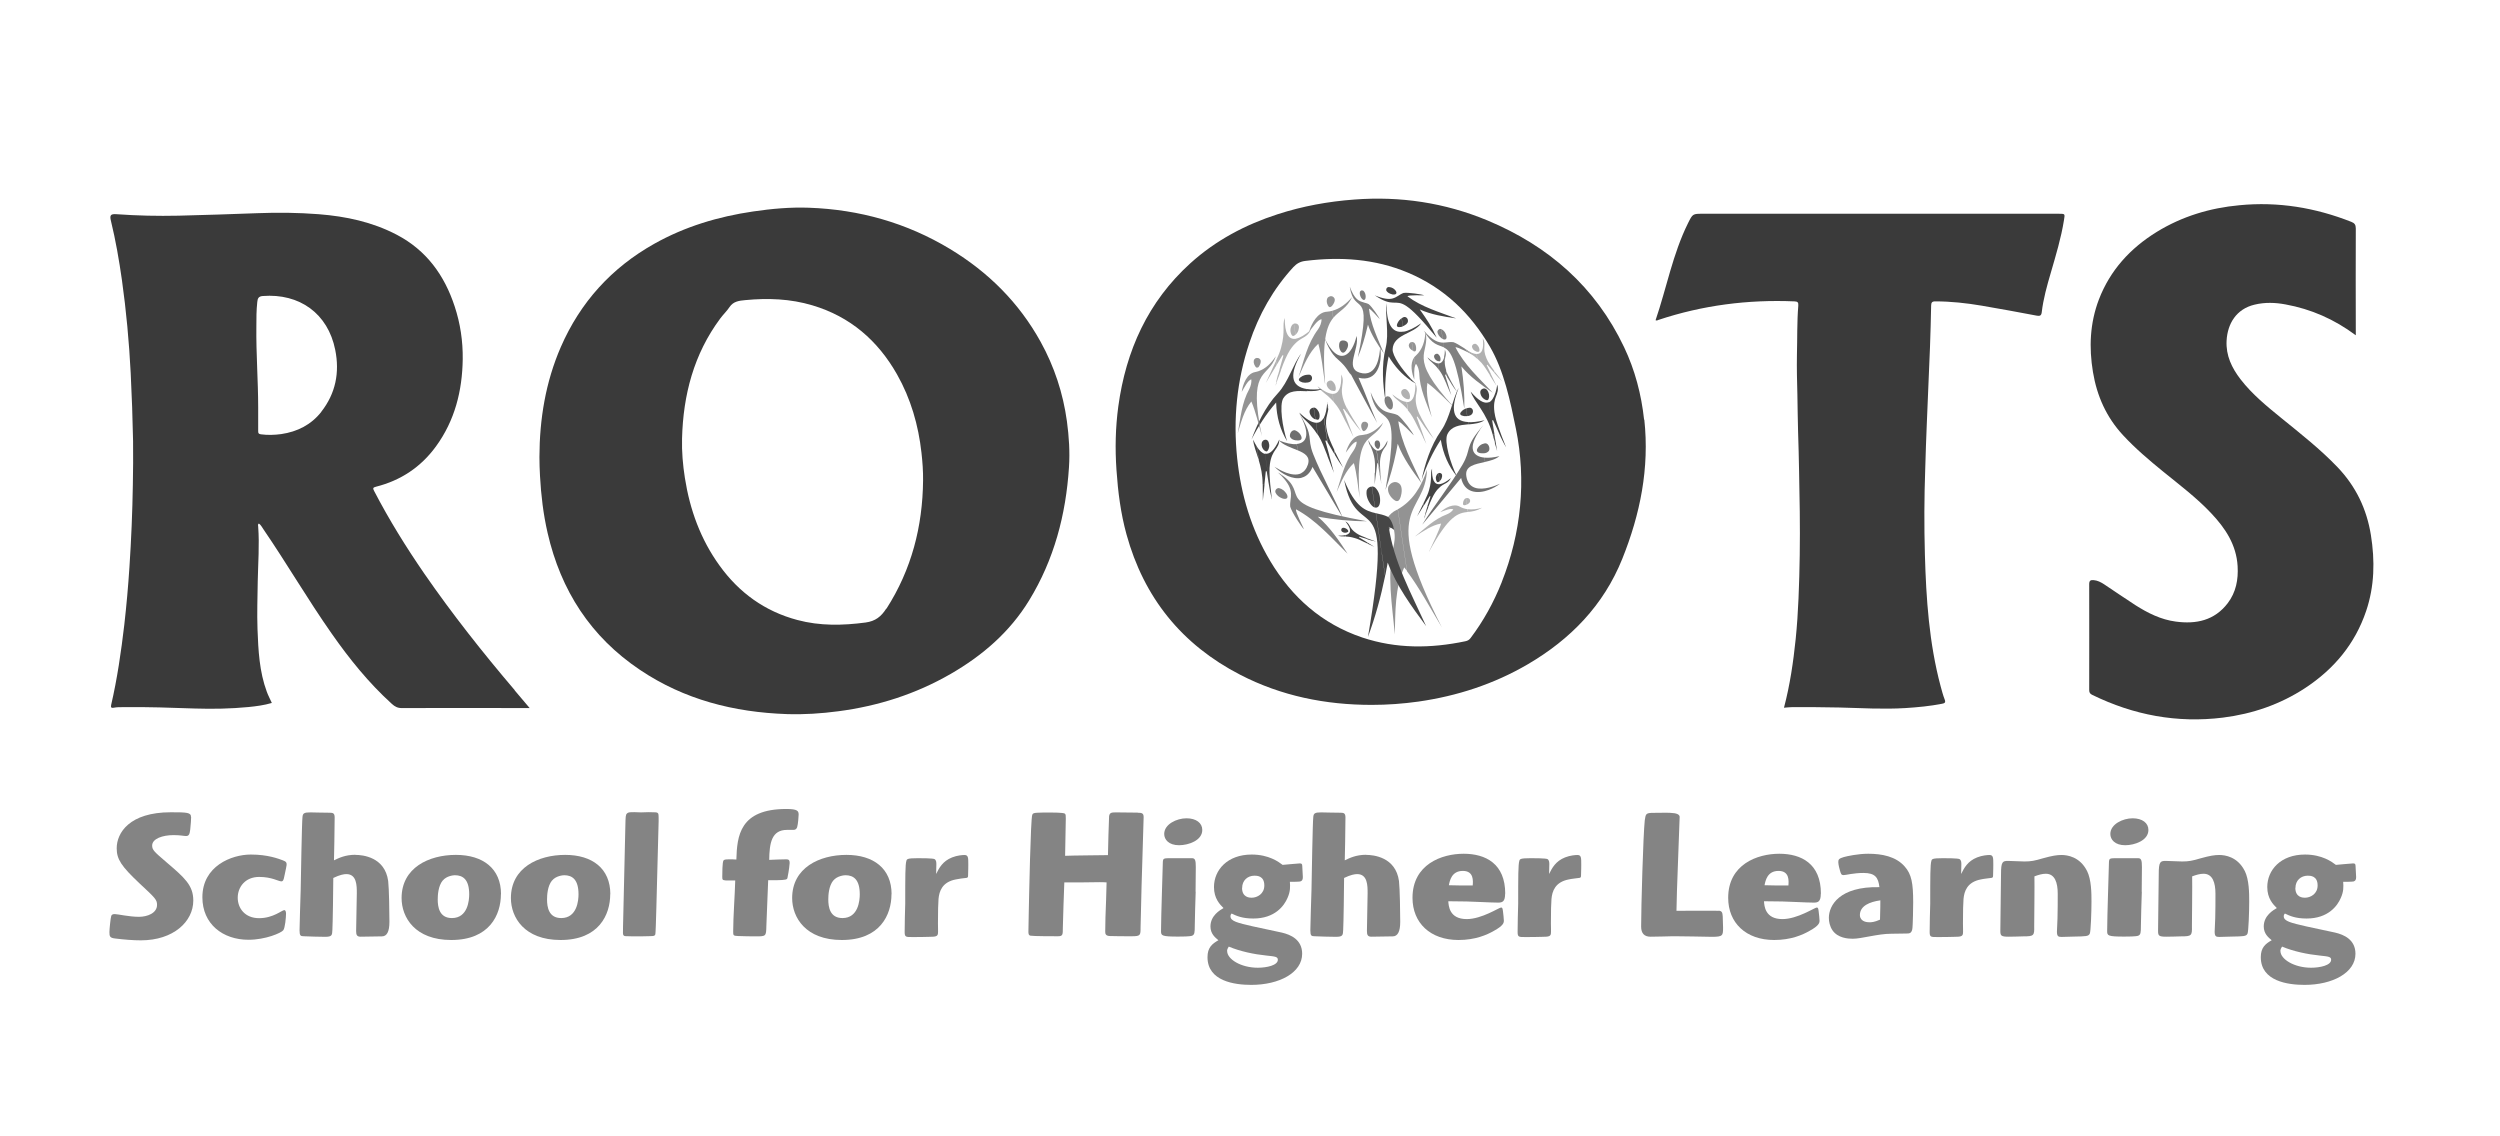
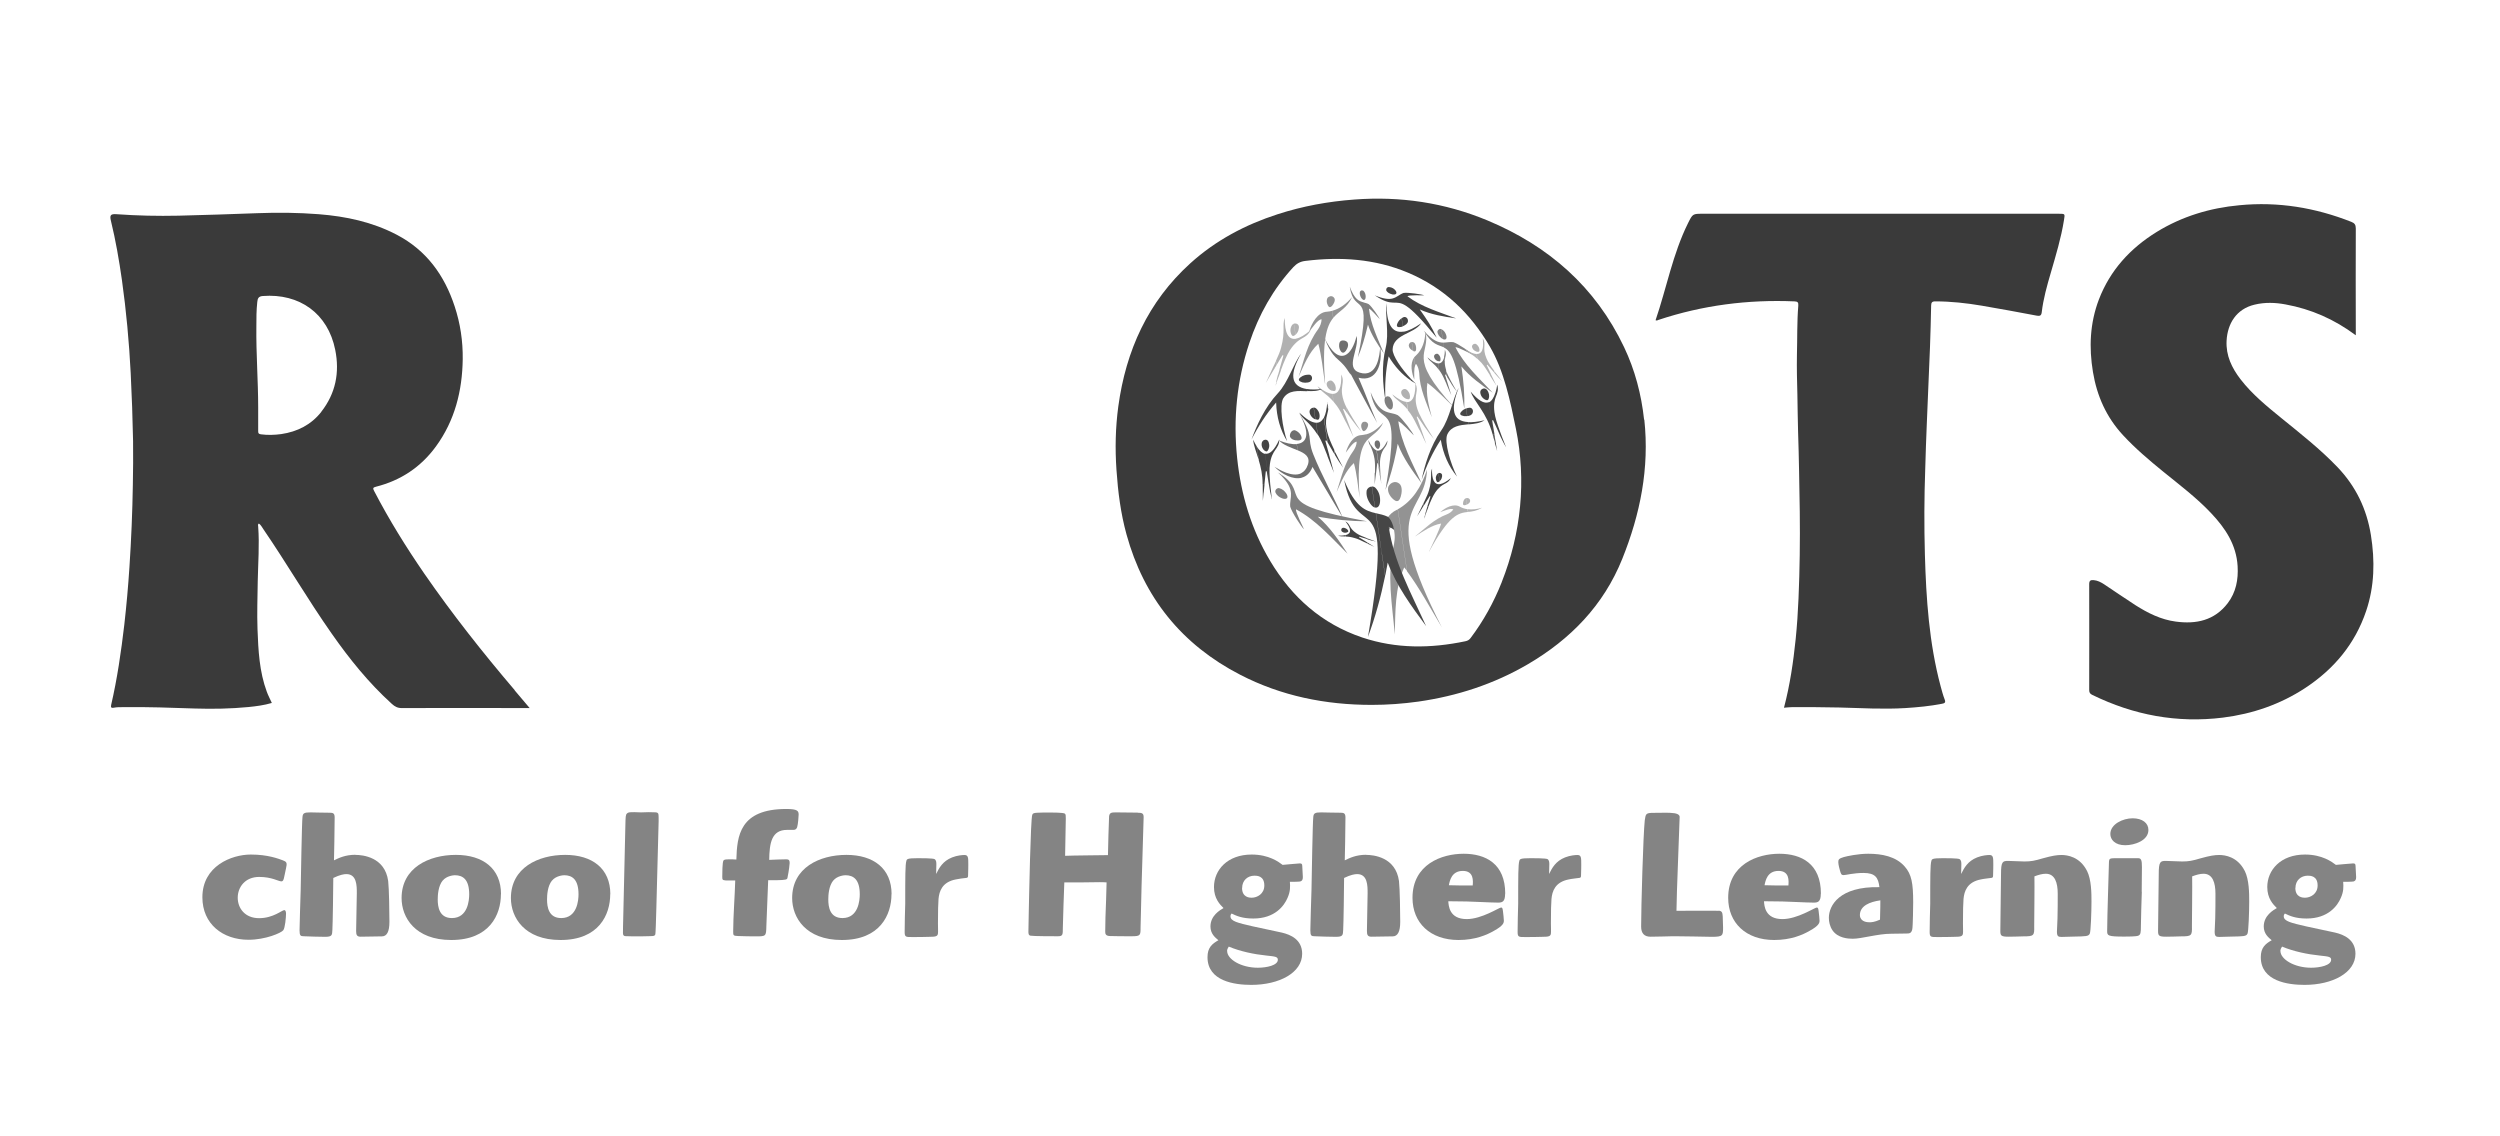
<svg xmlns="http://www.w3.org/2000/svg" id="Layer_1" data-name="Layer 1" viewBox="0 0 220 100">
  <defs>
    <style>
      .cls-1 {
        fill: #464646;
      }

      .cls-1, .cls-2, .cls-3, .cls-4, .cls-5, .cls-6 {
        fill-rule: evenodd;
      }

      .cls-7 {
        fill: #848484;
      }

      .cls-2 {
        fill: #6f6f6f;
      }

      .cls-3 {
        fill: #b1b1b1;
      }

      .cls-8 {
        fill: #3a3a3a;
      }

      .cls-4 {
        fill: gray;
      }

      .cls-5 {
        fill: #434343;
      }

      .cls-6 {
        fill: #939393;
      }
    </style>
  </defs>
  <g>
    <g>
      <path class="cls-6" d="m126.89,55.22c-5.64-11.01-1.48-9.74-1.31-13.9-.5,1.52-1.27,2.77-2.58,3.5l.81,5.44c1.08,1.45,2.06,3.26,3.08,4.96h0Zm-3.99-11.12l-.25-1.67c.16-.03.33,0,.49.13.29.24.23.82.12,1.16-.09.3-.22.4-.36.37Zm.11.72s-.08.04-.12.06c-1.33.63-1.51,2.58-1.35,3.91.22-.75.49-2.28,1.03-2.51.18.5.21,1.05.1,1.63-.66,2.69-.15,5.29.07,7.92.06-2.02,0-4.07.83-5.9.08.1.17.21.25.32l-.81-5.44h0Zm-.36-2.39l.25,1.67c-.09-.01-.19-.08-.3-.17-.35-.31-.53-.72-.43-1.09.11-.22.28-.37.48-.4Z" />
      <path class="cls-1" d="m121.07,45.16c.36.08.71.15,1.07.32.3.24.5.86.55,1.15-.16-.12-.32-.21-.48-.28.44,3.1,1.99,5.89,3.29,8.75-1.29-1.74-2.6-3.53-3.38-5.59-.07.4-.15.79-.22,1.17l-.82-5.53h0Zm-.07-.5l-.27-1.85c.11,0,.22.03.31.12.28.29.41.66.41,1.1,0,.46-.19.7-.45.63Zm-2.72-2.43c.98,2.41,1.89,2.73,2.79,2.93l.82,5.53c-.38,1.86-.86,3.6-1.51,5.36,2.44-14.19-.94-7.88-2.1-13.83h0Zm2.44.59c-.19,0-.38.13-.45.33-.06.36.02.75.31,1.17.14.2.28.31.41.35l-.27-1.85Z" />
    </g>
    <g>
      <path class="cls-6" d="m120.28,38.77c.46-.55,1.04-.72,1.45-1.59-.44.51-.94.9-1.53,1.05l.08.54h0Zm-.13-.89l-.11-.76c.12-.03.25.02.33.15.08.17-.05.42-.17.56-.02.02-.03.04-.05.05Zm-.5,5.94c-.25-3.29.11-4.43.63-5.06l-.08-.54c-.13.03-.26.06-.4.07-.74.03-1.19.9-1.37,1.54.24-.3.66-.96.96-.96-.01.27-.11.52-.27.77-.82,1.11-1.09,2.41-1.5,3.66.42-.92.79-1.87,1.52-2.55.26.92.36,2.02.51,3.07h0Zm.39-6.71l.11.76c-.14.13-.23.06-.29-.08-.1-.21-.11-.43.01-.59.05-.05.11-.08.17-.09Z" />
      <path class="cls-3" d="m119.01,36.88l.06-.03s-.05-.09-.08-.13l.02.16h0Zm.02.14l-.02-.14.06-.03c.2.33.45.71.73,1.14-.27-.3-.52-.63-.77-.97Zm-.46-.64c.13.18.25.36.38.53l.06-.03.02.14s-.05-.07-.08-.11l.06-.03-.02-.16c-.2-.33-.36-.62-.49-.87l.08.53h0Zm-.41-2.76c.02-.18,0-.36-.09-.58l.09.58h0Zm.63,4.21l-.06-.39c.13.34.25.68.38,1.02-.12-.22-.22-.44-.32-.64Zm-.33-.66l.14-.07c-.13-.36-.27-.73-.41-1.09.02-.01.04-.03.07-.04.11.14.21.28.31.42l-.08-.53c-.1-.21-.19-.4-.24-.57-.29-.86-.12-1.26-.09-1.66l-.09-.58s-.03-.06-.04-.1c.04,1.21-.24,1.73-.78,1.71l.1.69c.09.1.18.22.28.35.27.36.51.84.82,1.47h0Zm.27.27l.06.39c-.12-.24-.23-.46-.33-.66l.14-.07.13.34h0Zm-1.52-3.06l-.13-.9c.12,0,.23.1.34.26.17.26.16.59.06.65-.05.03-.15.03-.27-.02Zm.04.28c-.34-.02-.78-.25-1.31-.67.27.47.74.59,1.42,1.37l-.1-.69h0Zm-.17-1.17l.13.9c-.12-.05-.26-.14-.35-.27-.17-.26-.14-.46.03-.57.06-.04.12-.06.18-.06Z" />
      <path class="cls-4" d="m122.35,36.34c.22.05.44.09.66.2.36.24,1.37,1.59,1.4,1.77-.1-.08-1.13-1.21-1.36-1.23.27,1.93,1.24,3.67,2.05,5.45-.8-1.08-1.62-2.2-2.1-3.48-.04.25-.09.49-.14.73l-.51-3.44h0Zm-.05-.31l-.17-1.15c.07,0,.14.02.19.08.17.18.26.41.26.68,0,.29-.12.44-.28.39Zm-1.69-1.52c.61,1.5,1.18,1.7,1.74,1.83l.51,3.44c-.24,1.16-.54,2.24-.94,3.34,1.52-8.84-.58-4.91-1.31-8.61h0Zm1.52.36c-.12,0-.23.08-.28.21-.04.23.02.47.2.73.09.12.18.19.25.22l-.17-1.15Z" />
      <path class="cls-5" d="m117.44,39.86l.07-.03c-.03-.07-.07-.14-.1-.21l.03.23h0Zm-.57-3.87c.02-.18,0-.37-.09-.61l.09.61h0Zm.6,4.05l-.03-.19.07-.03c.19.39.42.83.69,1.34-.26-.35-.5-.73-.73-1.13Zm-.66-1.14c.19.32.38.65.57.98l.07-.03.03.19c-.03-.05-.06-.11-.09-.16l.07-.03-.03-.23c-.33-.69-.54-1.2-.64-1.63-.26-1.09.05-1.49.1-2l-.09-.61h0c-.04.61-.14,1.06-.29,1.36l.32,2.16h0Zm.29,1.97l-.12-.78c.13.51.27,1.01.41,1.52-.1-.26-.2-.5-.29-.73Zm-.3-.77l.17-.06c-.11-.42-.22-.84-.34-1.25.03-.01.05-.03.08-.04.03.05.06.1.1.16l-.32-2.16c-.16.32-.39.47-.68.45l.16,1.06s.05.08.08.12c.26.43.48.99.76,1.72h0Zm.18-.01l.12.78c-.11-.28-.2-.53-.3-.77l.17-.06v.05h.01Zm-1.22-3.19l-.15-1.04c.15,0,.28.11.41.33.17.3.11.67,0,.73-.05.03-.14.02-.25-.03Zm.04.3c-.39-.02-.88-.33-1.46-.89.27.6.86.76,1.62,1.96l-.16-1.06h0Zm-.2-1.33l.15,1.04c-.15-.06-.31-.18-.41-.36-.17-.3-.11-.52.09-.63.05-.03.11-.04.16-.05Z" />
      <path class="cls-1" d="m129.19,37.15c.38.02.86-.03,1.45-.17-.38.27-.9.32-1.42.37l-.03-.2h0Zm-.08-.53l-.1-.67c.1-.04.2-.06.31-.07.2-.02.39.22.26.49-.08.16-.25.23-.48.25Zm-4.01,5.61c.27-1.28.77-2.99,1.73-4.35.77-1.1,1-2.81,1.54-3.75-.72,1.81-.59,2.93.81,3.01l.03.2c-.75.07-1.51.15-1.85.9-.28.64.28,2.56.86,3.7-.74-.9-1.22-1.98-1.43-3.24-.73,1.12-1.27,2.3-1.69,3.53h0Zm3.91-6.29c-.15.06-.28.14-.39.26-.24.24-.11.36.22.42.1,0,.19,0,.28,0l-.1-.67Z" />
      <path class="cls-2" d="m114.31,36.34c1.39,2.2.65,2.08,1.25,3.62.73,1.85,1.9,3.92,2.6,5.59-.89-1.49-1.77-2.97-2.66-4.46-.21.55-.55.84-.94.94l-.06-.39c.25-.12.46-.35.59-.74.24-.7-.25-1.01-.89-1.27l-.08-.56c.89-.09,1.24-.88.19-2.73h0Zm-.24,2.41c.43.06.63-.12.33-.56-.1-.15-.34-.3-.46-.33l.13.89Zm.49,3.29c-.76.2-1.74-.29-2.41-.97.39.25,1.57.96,2.35.58l.06.39h0Zm-.36-2.41c-.57-.24-1.27-.45-1.64-.87.58.24,1.13.36,1.55.32l.08.56h0Zm-.26-1.77s-.03,0-.04,0c-.29,0-.45.39-.37.6.1.18.29.26.5.29.01,0,.03,0,.04,0l-.13-.89Z" />
-       <path class="cls-2" d="m130.55,37.4c-.11.13-.21.25-.31.36v.04c.1-.13.2-.26.31-.4h0Zm.49,5.7c.34-.13.67-.31.96-.53-.2.09-.57.24-.98.34l.03.19h0Zm-.36-2.45c.47-.11.95-.23,1.27-.51-.49.12-.95.17-1.33.13l.06.38h0Zm-.11-.76l-.12-.81c.12-.05.24-.08.29-.07.29.04.4.47.28.67-.11.14-.27.2-.45.21Zm-.32-2.13c-1.37,1.66-.75,1.75-1.55,3.13-1.04,1.77-2.57,3.69-3.55,5.29,1.14-1.37,2.29-2.75,3.43-4.12.28,1.31,1.41,1.44,2.47,1.04l-.03-.19c-.81.19-1.79.17-1.98-.98-.16-.94.74-1.07,1.65-1.28l-.06-.38c-1.05-.1-1.51-.84-.37-2.47v-.04h0Zm.2,1.32l.12.81s-.07,0-.11,0c-.48,0-.68-.22-.29-.63.07-.07.17-.14.28-.19Z" />
      <path class="cls-4" d="m112.75,41.86c1.31,1.34.71,1.91.79,2.73.11.44,1.05,1.89,1.21,1.98-.04-.12-.77-1.52-.7-1.75,1.77.95,3.11,2.5,4.54,3.91-.76-1.16-1.55-2.34-2.62-3.26,1.48.26,2.86.4,4.32.4-8.78-1.6-4.82-2.26-7.55-4.11l.02.11h0Zm.3,2.04l-.11-.76c.08.07.16.15.24.26.21.31.12.51-.12.5Zm-.62-2.35c.12.11.22.21.32.31l-.02-.11c-.09-.06-.19-.13-.3-.19h0Zm.51,1.59l.11.76c-.07,0-.15-.02-.23-.05-.26-.1-.46-.26-.57-.49-.09-.2.08-.41.29-.41.14.03.27.09.4.19Z" />
      <path class="cls-3" d="m125.44,37.56l.06-.03s-.05-.09-.08-.13l.02.16h0Zm.02.14l-.02-.14.06-.03c.19.32.42.69.69,1.11-.26-.29-.5-.62-.73-.95Zm-.46-.67c.13.19.26.37.38.56l.06-.03.02.14s-.05-.07-.08-.11l.06-.03-.02-.16c-.21-.36-.38-.67-.5-.94l.08.56h0Zm-.36-2.44c.05-.27.08-.51-.09-.86,0,.1,0,.19,0,.28l.09.58h0Zm.58,3.87l-.06-.4c.12.34.24.68.36,1.02-.11-.22-.21-.42-.31-.62Zm-.31-.64l.14-.07c-.13-.35-.25-.71-.38-1.06.02-.01.04-.03.06-.04.09.12.18.25.27.38l-.08-.56c-.08-.17-.14-.33-.19-.47-.22-.69-.15-1.07-.09-1.4l-.09-.58c-.03.96-.3,1.39-.77,1.37l.1.7c.08.09.16.2.24.31.25.35.48.82.78,1.43h0Zm.25.24l.06.4c-.11-.23-.21-.44-.31-.64l.14-.07.11.31h0Zm-1.41-2.96l-.13-.87c.11,0,.23.09.34.26.16.25.15.57.05.63-.05.03-.15.02-.26-.02Zm.04.27c-.33-.02-.76-.25-1.27-.67.26.47.72.58,1.38,1.37l-.1-.7h0Zm-.17-1.14l.13.87c-.12-.05-.25-.14-.34-.27-.16-.25-.13-.44.04-.55.06-.04.11-.05.17-.05Z" />
      <path class="cls-5" d="m131.65,34.88c.12-.32.23-.58.11-1.03-.04.27-.1.51-.16.71l.05.32h0Zm.58,3.92l-.05-.34c.11.28.23.58.36.91-.11-.18-.21-.37-.31-.57Zm-.79-.58l.07-.02c-.06-.4-.13-.8-.2-1.2.03-.01.05-.02.08-.03.18.37.34.74.51,1.12l.13-.04c-.29-.77-.46-1.33-.52-1.78-.09-.7.02-1.08.14-1.4l-.05-.32c-.15.47-.34.75-.58.86l.42,2.81h0Zm.74.24l.05.34c-.12-.23-.23-.47-.33-.71l.13-.04c.05.13.1.26.15.41h0Zm-.63.54l-.12-.78.07-.02c.08.5.16,1,.25,1.5-.07-.25-.14-.48-.2-.7h0Zm-.57-3.86l-.12-.82c.04.05.08.12.12.21.1.23.07.48,0,.61Zm.37,3.1l.09-.03.12.78c-.08-.27-.14-.52-.21-.76l.09-.03-.42-2.81c-.41.18-.96-.17-1.6-.93.32.94,1.4,1.82,1.93,3.76h0Zm-.49-3.92l.12.82s-.04.06-.07.07c-.11.05-.45-.12-.58-.42-.13-.3-.06-.49.15-.58.14-.06.27-.02.38.11Z" />
      <path class="cls-1" d="m115.01,34.23c.36.06.8.06,1.33,0-.38.2-.84.2-1.31.18l-.03-.19h0Zm-.08-.55l-.1-.67c.12-.03.24-.04.37-.04.2,0,.36.28.19.52-.09.14-.26.18-.46.18Zm-4.8,5c.45-1.23,1.18-2.86,2.32-4.07.92-.98,1.38-2.64,2.05-3.49-1,1.75-.99,2.88.51,3.12l.03.19c-.81-.03-1.64-.12-2.11.62-.36.59-.08,2.57.34,3.78-.61-.99-.93-2.13-.97-3.41-.88,1.01-1.58,2.1-2.17,3.26h0Zm4.7-5.67c-.14.04-.27.1-.38.19-.27.2-.16.35.16.45.11.02.22.03.32.03l-.1-.67Z" />
      <path class="cls-6" d="m127.97,35.86c-4.27-4.66-2.05-4.6-2.53-6.68-.04.84-.26,1.58-.85,2.12-.06.05-.11.11-.16.17l.1.69c.02-.05.05-.1.09-.13.16.22.24.49.27.79.04,1.41.65,2.63,1.11,3.9-.25-1-.55-2.01-.39-3.02.79.58,1.57,1.4,2.35,2.15h0Zm-3.62-4.98l-.12-.78c.05,0,.11,0,.17.03.17.08.23.37.22.56,0,.25-.12.27-.27.2Zm.09.59c-.38.53-.21,1.37.02,1.94,0-.34-.05-.96.08-1.25l-.1-.69h0Zm-.2-1.38l.12.78s-.02,0-.03-.01c-.22-.11-.36-.28-.36-.48.03-.16.13-.27.27-.29Z" />
      <path class="cls-2" d="m118.55,32.52s.05.07.07.11c.93,1.41-1.32-2.54,2.57,4.59-.67-1.55-.97-2.43-1.64-3.98,1.61.43,2.14-1.27,1.9-2.68-.03.6-.21,2.73-1.81,2.23-1.32-.41.01-2.1-.26-3.23-.2.85-.56,1.51-1.02,1.7l.19,1.26h0Zm-.23-1.53l-.15-1.03c.17-.01.35.07.42.19.08.18.04.38-.06.56-.06.13-.14.23-.21.28Zm-1.85-1.43c.92,2.3,1.24,1.75,2.08,2.96l-.19-1.26c-.54.22-1.2-.19-1.89-1.7h0Zm1.7.4l.15,1.03c-.16.11-.32.03-.44-.31-.07-.19-.04-.51.03-.59.06-.09.16-.13.26-.13Z" />
      <path class="cls-5" d="m111.72,42.62h.06c-.07-.79-.09-1.34-.03-1.77.18-1.34.82-1.3.83-2.18-.43.95-.85,1.34-1.26,1.25l.4,2.69h0Zm.18,1.21l-.18-1.21h.06c.04.38.09.83.15,1.33-.01-.04-.02-.08-.04-.13h0Zm-.62-4.18l-.13-.88s.1-.06.16-.07c.21-.03.34.11.38.42.04.3-.12.59-.23.61-.04,0-.11-.03-.18-.08Zm-.17,2.98h.16c.04-.38.08-.77.12-1.15.03,0,.05,0,.08-.01.07.38.13.77.19,1.16h.06s.18,1.21.18,1.21c-.1-.39-.18-.8-.24-1.21h.06s-.4-2.69-.4-2.69c-.25-.05-.49-.28-.73-.65l.18,1.21c.18.59.34,1.27.34,2.13h0Zm.04-3.85l.13.88c-.11-.09-.22-.26-.25-.44-.03-.21.02-.35.11-.43h0Zm.05,4.57l-.08-.57v-.15s.16,0,.16,0c-.02.24-.05.48-.07.72Zm-.6-4.06c-.11-.17-.22-.37-.32-.6.03.52.28,1.09.5,1.81l-.18-1.21h0Zm.52,3.49l.08.57c-.02.24-.05.48-.07.73-.01-.48-.01-.91-.01-1.29Z" />
      <path class="cls-4" d="m127.01,30.15c.3,0,.57-.08.88-.04.37.1,1.61.94,1.69,1.09-.1-.03-1.3-.69-1.5-.64.78,1.55,2.09,2.73,3.28,4-.98-.68-1.99-1.38-2.76-2.32.2,1.28.29,2.48.26,3.73-.69-4.32-1.19-5.09-1.78-5.38l-.06-.42h0Zm-.05-.32l-.13-.87s.02,0,.02.01c.2.1.33.27.41.5.11.33-.03.5-.31.36Zm-1.67-.74c.78.9,1.28,1.06,1.72,1.06l.06.42c-.49-.24-1.03-.17-1.78-1.48h0Zm1.54-.13c-.16-.06-.33.08-.34.25.03.2.15.39.37.56.03.02.06.04.09.06l-.13-.87Z" />
      <path class="cls-1" d="m123.52,29.19c.41-.07.92-.31,1.54-.74-.31.48-.95.72-1.5,1.01l-.04-.28h0Zm.61,4.12c.16.17.33.33.49.47-.16-.09-.31-.18-.46-.28l-.03-.19h0Zm-.68-4.6c.25-.11.43-.24.45-.44.02-.29-.23-.44-.41-.35-.05.02-.1.05-.14.08l.11.71Zm-1.55,6.43c-.2-1.25-.35-2.98.04-4.54.32-1.26-.08-2.89.08-3.93-.02,1.74.42,2.7,1.5,2.51l.04.28c-.52.28-.98.62-1.01,1.28-.02.56.78,1.72,1.59,2.57l.03.19c-.78-.53-1.44-1.25-1.97-2.14-.27,1.27-.34,2.53-.29,3.79h0Zm1.45-7.14c-.17.12-.3.27-.38.46-.13.3.03.37.34.31.05-.02.1-.04.14-.05l-.11-.71Z" />
      <path class="cls-6" d="m117.33,27.97c.52-.63,1.19-.82,1.66-1.83-.51.59-1.07,1.03-1.76,1.21l.09.62h0Zm-.15-1.02l-.13-.88c.14-.03.29.02.38.18.1.19-.06.49-.19.64-.02.02-.04.04-.05.06Zm-.57,6.82c-.29-3.78.12-5.08.72-5.8l-.09-.62c-.15.04-.3.07-.46.08-.84.04-1.37,1.03-1.58,1.77.28-.35.76-1.1,1.1-1.1-.01.3-.12.6-.31.88-.95,1.27-1.25,2.76-1.72,4.2.48-1.06.9-2.15,1.74-2.93.29,1.05.41,2.32.59,3.52h0Zm.44-7.7l.13.88c-.16.15-.26.07-.34-.1-.12-.24-.12-.5.01-.67.06-.05.13-.09.19-.1Z" />
      <path class="cls-4" d="m120.01,26.62c.15.04.3.07.44.15.25.18.94,1.18.96,1.31-.07-.06-.78-.9-.94-.92.14,1.39.79,2.66,1.32,3.96-.55-.8-1.1-1.62-1.41-2.55-.01.07-.03.14-.05.21l-.32-2.16h0Zm-.03-.23l-.12-.83c.05,0,.11.01.15.06.12.13.17.3.17.5,0,.2-.09.3-.19.28Zm-1.19-1.14c.41,1.12.82,1.26,1.22,1.36l.32,2.16c-.22.94-.48,1.81-.84,2.68,1.33-6.3-.29-3.54-.71-6.21h0Zm1.07.3c-.08,0-.16.06-.19.14-.03.16,0,.33.12.53.07.1.13.15.19.17l-.12-.83Z" />
      <path class="cls-3" d="m114.1,30.11c.52-.45.94-.43,1.25-1.07-.53.45-.96.7-1.3.76l.05.31h0Zm-.1-.65l-.15-.98c.07-.02.15-.02.23,0,.22.07.28.27.18.59-.05.17-.16.3-.26.39Zm-1.66,2.66c.17-.29.35-.58.52-.86.03,0,.06.02.08.03-.11.41-.23.82-.35,1.23l.13.06c.29-.81.54-1.36.79-1.76.21-.32.4-.54.59-.7l-.05-.31c-.7.12-1-.55-.99-1.83-.25.62.07,1.15-.32,2.6-.09.35-.25.73-.46,1.18l.05.36h0Zm1.52-3.64l.15.98c-.1.08-.2.12-.25.1-.12-.04-.27-.4-.17-.72.06-.2.16-.32.28-.36h0Zm-1.36,4.72l-.03-.23c.04-.15.08-.3.13-.45l.13.06c-.07.19-.14.4-.22.62Zm-.37-.9l.08.04.13-.22-.05-.36c-.06.12-.12.25-.18.39l.02.16h0Zm.34.67l.03.23c-.05.16-.11.32-.17.49l-.02-.11c.04-.2.09-.4.15-.61h0Zm-.32-.53l-.02-.13.08.04-.06.1Zm-.1-.17l.08.04.02.13c-.25.42-.51.84-.76,1.26.24-.54.47-1.01.66-1.43l.08.04-.02-.16-.06.12h0Zm.27,1.31l.02.11c-.03.09-.06.18-.09.27.02-.13.05-.26.07-.39Z" />
      <path class="cls-2" d="m121.42,41.61h.05c-.04-.57-.05-.97,0-1.28.15-.97.62-.93.63-1.57-.34.72-.66.98-.97.88l.29,1.97h0Zm.12.82l-.12-.82h.05c.02.24.04.51.08.82h0Zm-.45-3.04l-.08-.54c.04-.05.09-.09.17-.09.15-.02.24.09.27.31.03.22-.09.43-.18.44-.04,0-.12-.04-.18-.12Zm-.11,2.21h.12c.03-.28.07-.55.1-.83.02,0,.04,0,.06,0,.05.28.08.56.12.84h.05s.12.82.12.82c0,.05.01.1.02.15-.08-.31-.14-.64-.18-.97h.05s-.29-1.97-.29-1.97c-.18-.06-.36-.26-.54-.56l.05.31c.1.23.22.53.3,1,.05.32.05.71.04,1.21h0Zm.03-2.75l.08.54c-.06-.07-.11-.17-.12-.27-.01-.12,0-.2.04-.26h0Zm.03,3.21l-.06-.4v-.06s.12,0,.12,0c-.02.15-.04.31-.06.46Zm-.45-2.99c-.06-.1-.11-.22-.17-.34,0,.23.11.4.22.65l-.05-.31h0Zm.39,2.59l.06.4c-.02.19-.05.39-.07.58,0-.37,0-.69,0-.98Z" />
-       <path class="cls-6" d="m110.87,33.42c.38-.83,1.06-1.01,1.4-2.07-.4.61-.88,1.09-1.51,1.31l.11.76h0Zm-.16-1.09l-.12-.82c.11-.03.23.01.31.13.11.16,0,.44-.1.59-.03.05-.06.09-.09.11Zm.34,6.05c-.62-2.94-.52-4.21-.18-4.96l-.11-.76c-.09.03-.19.06-.3.08-.74.13-1.09,1.07-1.19,1.75.21-.34.55-1.06.85-1.1.02.27-.04.54-.17.82-.69,1.24-.78,2.59-1.03,3.92.3-.99.55-2.01,1.2-2.8.38.9.64,2.01.93,3.05h0Zm-.46-6.88l.12.82c-.1.08-.19.02-.26-.1-.13-.2-.17-.43-.07-.6.06-.07.13-.11.2-.13Z" />
      <path class="cls-3" d="m129.19,45.05c.37-.04.75-.08,1.23-.37-.44.13-.86.18-1.26.13l.04.24h0Zm-.1-.65l-.08-.56s.02,0,.03-.01c.19-.03.35.08.33.28-.01.13-.15.23-.28.29Zm-3.33,4.15c1.77-3.26,2.58-3.4,3.42-3.5l-.04-.24c-.23-.03-.45-.1-.67-.22-.55-.32-1.29.09-1.73.48.32-.11.94-.39,1.15-.24-.13.19-.32.33-.56.43-1.12.42-1.93,1.24-2.82,1.96.74-.47,1.46-1,2.31-1.15-.24.79-.69,1.65-1.07,2.48h0Zm3.24-4.71l.08.56s-.07.03-.1.04c-.21.07-.26-.04-.23-.19.02-.19.11-.35.25-.41Z" />
      <path class="cls-3" d="m131.51,32.77l.04-.03s-.04-.05-.06-.08l.02.1h0Zm.18,1.19h0s.02.02.02.02l-.02-.02h0Zm-.16-1.1v-.09s.03-.03.03-.03c.18.24.4.52.65.83-.24-.22-.46-.46-.68-.72Zm-.42.16l.11-.07c-.13-.27-.26-.55-.39-.82.02-.01.03-.03.05-.04.21.23.41.46.61.7l.04-.03v.09s-.02-.04-.04-.06l.04-.03-.02-.1c-.34-.46-.56-.8-.69-1.1-.43-.98.02-1.21-.34-1.8.12.98-.08,1.4-.53,1.39l.06.42c.11.1.23.22.36.36.23.26.46.62.75,1.09h0Zm.58.93h0c-.23-.34-.42-.65-.59-.93l.11-.07c.16.33.32.66.48.99h0Zm-1.78-3.02l-.1-.68c.08.01.16.07.25.18.15.19.17.45.09.51-.04.03-.14.03-.24,0Zm.03.22c-.26,0-.6-.16-1.02-.43.23.32.57.39,1.08.86l-.06-.42h0Zm-.13-.9l.1.68c-.09-.03-.19-.09-.26-.17-.15-.19-.15-.34-.02-.45.06-.05.11-.06.18-.05Z" />
      <path class="cls-5" d="m122.53,26.27c.4-.1.62-.36.98-.49.35-.07,1.69.13,1.82.21-.1.01-1.34-.05-1.48.08,1.26.95,2.81,1.39,4.29,1.95-1.08-.16-2.19-.33-3.2-.79.68.97,1.01,1.45,1.49,2.49-2.71-3.32-3.09-3.06-3.84-3.09l-.05-.36h0Zm-.05-.37s.04,0,.06.01c.37.06.45-.16.21-.41-.11-.11-.23-.18-.36-.22l.09.61Zm-1.5.09c.77.32,1.22.36,1.56.28l.05.36c-.36-.01-.8-.09-1.61-.64h0Zm1.41-.7c-.06-.02-.12-.02-.18-.03-.17,0-.27.19-.2.34.1.14.25.24.47.29l-.09-.61Z" />
      <path class="cls-5" d="m126.76,42.82c.38-.31.69-.29.92-.75-.39.32-.71.49-.95.53l.03.22h0Zm-.07-.47l-.11-.72c.05-.02.11-.02.17,0,.16.05.2.2.12.44-.04.12-.11.21-.19.28Zm-1.27,1.94c.13-.21.27-.42.4-.63.02,0,.04.01.06.02-.08.3-.18.6-.28.9l.09.04c.23-.59.42-1,.61-1.28.16-.24.32-.4.46-.52l-.03-.22c-.52.09-.74-.41-.71-1.36-.19.45.04.85-.27,1.91-.07.26-.2.54-.36.88l.04.26h0Zm1.17-2.66l.11.72c-.08.06-.15.09-.2.08-.09-.03-.2-.3-.12-.53.05-.14.12-.23.21-.26h0Zm-1.05,3.42l-.02-.17c.03-.1.06-.21.09-.31l.09.04c-.05.13-.11.28-.16.43Zm-.27-.64l.06.03.1-.15-.04-.26c-.04.09-.09.18-.13.27l.02.11h0Zm.24.48l.02.17c-.04.11-.08.22-.12.34v-.09c.02-.14.06-.27.1-.41h0Zm-.23-.38v-.1s.04.03.04.03l-.04.07Zm-.07-.12l.06.03v.1c-.18.31-.37.61-.57.92.19-.4.36-.74.51-1.04l.06.03-.02-.11-.04.08h0Zm.19.92c-.03.11-.05.22-.07.34.03-.08.06-.16.09-.24v-.09Z" />
      <path class="cls-2" d="m127.7,33.66l.04-.02s-.04-.08-.06-.11l.02.13h0Zm.02.11l-.02-.11.04-.02c.13.25.3.53.48.85-.18-.22-.35-.47-.51-.72Zm-.38-.6c.11.17.22.34.32.51l.04-.02.02.11s-.04-.06-.06-.09l.04-.02-.02-.13c-.21-.39-.35-.69-.43-.94l.09.59h0Zm-.21-1.39c.03-.39.19-.59.02-1,0,.26-.03.47-.07.65l.05.35h0Zm.38,2.54l-.05-.37c.09.28.18.56.26.84-.08-.16-.14-.32-.21-.47Zm-.21-.49l.11-.05c-.08-.27-.17-.53-.25-.8.02,0,.03-.02.05-.03.05.07.09.14.14.21l-.09-.59s-.02-.07-.03-.11c-.08-.29-.1-.51-.09-.69l-.05-.35c-.09.39-.27.57-.53.56l.09.59c.04.05.08.11.12.17.18.27.34.63.54,1.09h0Zm.16.12l.05.37c-.08-.17-.15-.34-.21-.49l.11-.05.05.17h0Zm-.93-2.17l-.1-.66c.09,0,.18.07.26.2.12.19.09.43.02.47-.03.02-.1.01-.18-.02Zm.03.2c-.25-.01-.57-.2-.95-.54.18.37.55.46,1.03,1.13l-.09-.59h0Zm-.13-.85l.1.66c-.09-.04-.19-.11-.26-.21-.12-.19-.09-.33.04-.41.04-.02.08-.04.12-.03Z" />
      <path class="cls-5" d="m120.31,47.41l.02-.03h-.02s0,.03,0,.03h0Zm.07.45v-.09c.18.12.37.24.57.36-.21-.1-.39-.19-.57-.27h0Zm-.06-.41v-.04s.01-.03.01-.03c.22.08.48.17.77.28-.26-.05-.52-.12-.78-.2Zm-.17.29l.04-.09c-.2-.12-.4-.25-.6-.37,0-.02.01-.03.02-.05.23.06.46.14.69.2l.02-.03v.04s-.02,0-.02,0l.02-.03v-.04c-.44-.17-.75-.3-.96-.45-.69-.46-.49-.8-.97-1.04.57.7.53,1.07.03,1.21l.02.13c.2,0,.45.03.78.13.26.07.56.21.94.4h0Zm.21.02v.09c-.07-.04-.14-.08-.21-.11l.04-.09.17.11h0Zm-1.99-.88l-.06-.42s.05.01.07.02c.18.06.29.22.27.29-.02.05-.14.11-.28.11Zm.03.2c-.17.05-.38.06-.65.06.2.08.39.06.67.07l-.02-.13h0Zm-.09-.62l.06.42s-.08,0-.13-.02c-.18-.06-.24-.16-.2-.29.03-.11.12-.14.26-.12Z" />
    </g>
  </g>
  <path class="cls-8" d="m207.29,29.49c-1.88-1.4-3.92-2.29-6.16-2.7-.91-.17-1.82-.2-2.73.02-1.6.38-2.38,1.67-2.46,3.17-.07,1.31.46,2.4,1.23,3.4,1.02,1.32,2.31,2.37,3.6,3.42,1.7,1.38,3.42,2.73,4.94,4.32,1.61,1.69,2.56,3.67,2.93,5.97.36,2.26.32,4.49-.42,6.68-.98,2.9-2.83,5.11-5.37,6.78-2.2,1.44-4.62,2.27-7.23,2.6-4.04.5-7.86-.22-11.5-2-.19-.09-.27-.2-.27-.42,0-3.11.01-6.22,0-9.32,0-.32.12-.38.39-.36.34.03.63.18.91.36.92.61,1.83,1.24,2.76,1.84,1.1.7,2.26,1.28,3.56,1.45,1.79.24,3.4-.09,4.57-1.62.73-.96.94-2.08.87-3.26-.11-1.88-1.08-3.34-2.33-4.66-1.28-1.36-2.77-2.48-4.21-3.65-1.24-1.01-2.46-2.04-3.55-3.22-1.46-1.58-2.29-3.44-2.64-5.55-.36-2.17-.27-4.3.52-6.38.99-2.58,2.76-4.51,5.09-5.95,2.23-1.37,4.68-2.11,7.28-2.35,3.4-.33,6.67.21,9.84,1.46.29.11.4.26.4.58-.02,3,0,6,0,9.01,0,.12,0,.23,0,.39Z" />
  <path class="cls-8" d="m156.99,62.28c.53-2.01.82-4.02,1.03-6.04.12-1.19.2-2.39.25-3.59.11-2.54.14-5.08.11-7.62-.04-2.36-.07-4.73-.15-7.09-.04-1.07-.03-2.14-.06-3.21-.03-1.15-.06-2.31-.04-3.46.04-1.46,0-2.92.12-4.37.02-.29-.05-.37-.35-.38-4.08-.17-8.07.34-11.95,1.63-.07.02-.14.09-.26.03.97-2.84,1.51-5.83,2.86-8.55.41-.82.41-.82,1.3-.82,10.44,0,20.89,0,31.33,0,.56,0,.54,0,.45.56-.25,1.57-.71,3.08-1.15,4.6-.34,1.16-.67,2.32-.81,3.53-.04.29-.18.32-.42.28-1.62-.3-3.23-.61-4.85-.88-1.36-.23-2.72-.38-4.1-.38-.3,0-.35.12-.36.37-.03,1.21-.05,2.42-.1,3.63-.09,2.24-.18,4.48-.28,6.73-.06,1.34-.1,2.68-.14,4.02-.09,2.51-.1,5.01-.03,7.52.11,3.9.37,7.79,1.38,11.58.11.4.21.8.36,1.18.11.27,0,.34-.23.38-1.06.21-2.14.31-3.22.38-1.94.12-3.88,0-5.82-.05-1.4-.03-2.8-.04-4.2-.03-.21,0-.42.03-.67.05Z" />
  <path class="cls-8" d="m45.29,60.73c-2.81-3.3-5.49-6.69-7.95-10.25-1.61-2.34-3.1-4.74-4.41-7.26-.12-.23-.14-.32.16-.39,2.18-.55,3.95-1.73,5.27-3.54,1.67-2.29,2.32-4.9,2.36-7.68.02-1.58-.21-3.14-.71-4.65-.9-2.74-2.48-4.93-5.09-6.3-2.16-1.13-4.47-1.62-6.87-1.81-1.8-.14-3.59-.16-5.4-.09-2.32.09-4.63.16-6.95.22-1.81.04-3.63,0-5.44-.13-.53-.04-.62.09-.5.58.42,1.72.72,3.47.97,5.22.38,2.71.63,5.44.77,8.17.1,1.99.17,3.99.21,5.99.02,1.28,0,2.56-.02,3.85-.04,2.42-.14,4.84-.3,7.25-.11,1.69-.26,3.37-.45,5.05-.28,2.38-.62,4.75-1.16,7.08-.05.22.03.28.23.24.29-.06.59-.05.88-.05,2.1-.03,4.19.05,6.28.12,1.57.05,3.13.02,4.69-.13.7-.07,1.39-.16,2.06-.36-.15-.34-.32-.65-.44-.98-.66-1.78-.75-3.65-.82-5.51-.05-1.4,0-2.8.02-4.2.03-1.61.16-3.22.04-4.83,0-.08-.06-.19.06-.27.19.13.28.34.41.52,2.06,3.01,3.9,6.18,6,9.17,1.56,2.23,3.26,4.34,5.29,6.18.26.24.52.38.9.37,3.61-.02,7.21,0,10.82,0h.41c-.47-.56-.9-1.06-1.32-1.56Zm-17.02-24.48c-.89,1.13-2.1,1.74-3.52,1.95-.6.08-1.19.1-1.79.02-.21-.03-.24-.1-.24-.28,0-.68,0-1.37,0-2.05,0-2.39-.19-4.77-.16-7.16,0-.72,0-1.43.08-2.15.03-.31.1-.5.48-.53,3.23-.25,5.74,1.53,6.38,4.74.4,1.99.04,3.83-1.23,5.45Z" />
  <path class="cls-8" d="m144.68,36.93c-.24-2.22-.8-4.36-1.76-6.38-2.52-5.31-6.65-8.91-12.02-11.15-3.75-1.56-7.67-2.15-11.73-1.84-2.29.17-4.54.58-6.73,1.29-2.85.92-5.46,2.3-7.69,4.32-3.73,3.38-5.67,7.68-6.34,12.6-.25,1.86-.29,3.72-.16,5.59.13,1.91.37,3.81.88,5.66,1.53,5.57,4.87,9.71,10.01,12.36,3.62,1.87,7.51,2.65,11.57,2.65,1.38,0,2.75-.1,4.11-.29,3.41-.49,6.64-1.54,9.62-3.28,3.76-2.2,6.67-5.18,8.32-9.28,1.58-3.93,2.4-7.99,1.94-12.25Zm-12.53,14.31c-.7,1.76-1.6,3.4-2.74,4.91-.12.16-.26.24-.46.28-3.05.64-6.08.67-9.07-.33-3.56-1.2-6.19-3.54-8.1-6.73-1.67-2.79-2.57-5.83-2.91-9.05-.36-3.45-.03-6.83,1.07-10.13.83-2.49,2.09-4.75,3.88-6.69.3-.32.62-.49,1.05-.54,3.09-.38,6.11-.19,9.02,1.03,3.17,1.33,5.52,3.58,7.23,6.53,1.24,2.13,1.79,4.8,2.28,7.21.93,4.56.46,9.18-1.25,13.5Z" />
-   <path class="cls-8" d="m93.89,37.08c-.34-2.48-1.11-4.82-2.32-7.01-1.91-3.45-4.61-6.13-7.97-8.16-3.81-2.3-7.97-3.47-12.41-3.63-1.65-.06-3.29.09-4.92.33-3.06.45-5.98,1.32-8.69,2.84-3.76,2.11-6.51,5.14-8.23,9.09-1.34,3.09-1.87,6.33-1.88,9.68,0,.55.02,1.1.05,1.66.09,1.69.29,3.37.67,5.02,1.16,5.06,3.79,9.14,8.13,12.05,3.9,2.62,8.27,3.73,12.92,3.89,1.52.05,3.03-.05,4.54-.25,3.5-.46,6.8-1.51,9.87-3.28,2.81-1.62,5.21-3.69,6.91-6.47,2.2-3.59,3.24-7.54,3.51-11.72.09-1.35,0-2.7-.18-4.04Zm-15.9,16.48c-.45.7-.95,1.1-1.81,1.22-2.03.27-4.03.31-6.01-.22-2.86-.76-5.13-2.4-6.85-4.79-1.67-2.31-2.61-4.91-3.05-7.71-.18-1.15-.28-2.31-.25-3.47.1-3.84,1.03-7.42,3.36-10.56.26-.35.58-.65.82-1.01.34-.51.86-.56,1.39-.61,1.99-.19,3.96-.12,5.9.46,3.33.99,5.76,3.1,7.45,6.08,1.21,2.14,1.88,4.46,2.15,6.9.09.81.15,1.61.14,2.43-.04,4.05-1.01,7.83-3.22,11.28Z" />
  <g>
-     <path class="cls-7" d="m16.82,71.88c0,.23-.03.62-.08,1.12-.05.39-.1.57-.37.57-.21,0-.47-.08-1.1-.08-.95,0-1.88.31-1.88.92,0,.39.19.55,1.26,1.47,1.59,1.36,2.36,2.02,2.36,3.37,0,1.85-1.75,3.5-4.61,3.5-.68,0-1.44-.06-2.25-.16-.49-.05-.52-.19-.52-.57,0-.24.1-1.25.16-1.42.05-.13.16-.16.32-.16.24,0,1.26.24,2.12.24.73,0,1.59-.32,1.59-1.05,0-.45-.15-.6-1.54-1.89-1.6-1.51-2.01-2.12-2.01-3.09,0-1.36,1.12-3.17,4.76-3.17,1.46,0,1.78.02,1.78.42Z" />
    <path class="cls-7" d="m24.93,75.73c.32.11.34.24.24.68-.08.42-.16.73-.19.89-.06.26-.16.26-.23.26-.24,0-.83-.39-1.94-.39-1.25,0-1.89.91-1.89,1.83s.63,1.8,1.88,1.8,2.01-.71,2.22-.71c.13,0,.15.21.15.31,0,.32-.08,1.25-.24,1.46-.18.24-1.57.84-3.06.84-2.27,0-4.06-1.39-4.06-3.74,0-2.75,2.57-3.76,4.26-3.76,1.52,0,2.44.37,2.88.53Z" />
    <path class="cls-7" d="m31.28,75.23c.62,0,2.59.18,2.88,2.3.08.65.11,2.88.11,3.59q0,1.28-.66,1.28c-.52,0-1.36.03-1.88.03-.32,0-.39-.16-.39-.5,0-.94.06-2.41.06-3.33,0-.66,0-1.68-.92-1.68-.21,0-.57.06-1.15.34,0,.73-.05,4.16-.08,4.56-.02.49-.03.62-.66.62-.42,0-1.46-.03-1.86-.05-.28,0-.37-.05-.37-.52,0-.05.08-3.25.1-3.53.02-1.02.1-5.99.16-6.46.03-.32.16-.39.71-.39.19,0,1.04.03,1.7.03.28,0,.42.05.42.42,0,.94-.05,3.5-.06,3.77.4-.19.97-.49,1.89-.49Z" />
    <path class="cls-7" d="m44.08,78.69c0,1.81-1,4.03-4.37,4.03-3.19,0-4.37-1.99-4.37-3.69,0-2.67,2.4-3.8,4.78-3.8s3.97,1.2,3.97,3.46Zm-5.12-1.21c-.4.49-.44,1.3-.44,1.67,0,.65.13,1.64,1.25,1.64,1.41,0,1.52-1.59,1.52-2.09,0-1.28-.53-1.68-1.26-1.68-.11,0-.73.05-1.07.47Z" />
    <path class="cls-7" d="m53.7,78.69c0,1.81-1,4.03-4.37,4.03-3.19,0-4.37-1.99-4.37-3.69,0-2.67,2.4-3.8,4.78-3.8s3.97,1.2,3.97,3.46Zm-5.12-1.21c-.4.49-.44,1.3-.44,1.67,0,.65.13,1.64,1.25,1.64,1.41,0,1.52-1.59,1.52-2.09,0-1.28-.53-1.68-1.26-1.68-.11,0-.73.05-1.07.47Z" />
    <path class="cls-7" d="m56.4,71.49l.68-.02c.68,0,.71.02.78.06.1.06.1.13.1.73,0,.29-.02.76-.13,4.94-.02.55-.11,4.82-.16,5.02-.05.15-.15.15-.44.16l-.89.02c-.21,0-1.23,0-1.34-.02-.15-.03-.18-.13-.18-.29,0-.19,0-.47.06-2.85.02-1.04.13-5.57.15-6.49.02-.91.02-1.05.15-1.17.1-.1.23-.11.65-.11l.58.02Z" />
    <path class="cls-7" d="m67.6,77.46c0,.34-.15,3.4-.16,4.03-.02.91-.03.91-.95.91q-.76,0-1.55-.03c-.42-.02-.42-.05-.42-.42,0-1.25.15-3.24.18-4.47h-.83c-.29-.03-.31-.06-.31-.32,0-.23,0-1.31.11-1.44.08-.1.29-.1.5-.1.23,0,.34,0,.63.02.06-2.07.28-4.45,4.4-4.45.99,0,1.08.18,1.08.5,0,.11-.05.84-.13,1.1-.05.15-.15.24-.32.24h-.57c-1.36,0-1.55,1.15-1.57,2.64.24-.02,1.28-.05,1.51-.05.21,0,.29.08.29.32,0,.1-.06.66-.19,1.29-.03.18-.11.21-1.02.23h-.68Z" />
    <path class="cls-7" d="m78.45,78.69c0,1.81-1,4.03-4.37,4.03-3.19,0-4.37-1.99-4.37-3.69,0-2.67,2.4-3.8,4.78-3.8s3.97,1.2,3.97,3.46Zm-5.12-1.21c-.4.49-.44,1.3-.44,1.67,0,.65.13,1.64,1.25,1.64,1.41,0,1.52-1.59,1.52-2.09,0-1.28-.53-1.68-1.26-1.68-.11,0-.73.05-1.07.47Z" />
    <path class="cls-7" d="m82.38,76.91c.26-.52.57-1.13,1.41-1.46.45-.18.92-.21,1.08-.21.34,0,.34.23.34.84,0,.1,0,.44-.02.99,0,.15-.06.18-.19.19s-.7.08-.89.13c-1.2.23-1.46,1.04-1.52,1.72-.03.42-.05.97-.05,2.15,0,.15.02.76,0,.89-.03.24-.19.29-.74.29-.53.02-1.02.02-1.54.02-.55,0-.65,0-.65-.45,0-.4.03-2.12.05-2.48,0-2.41,0-3.43.1-3.77.05-.16.06-.24,1.02-.24.24,0,1.31,0,1.46.08.16.1.16.31.16.47l-.02.84Z" />
    <path class="cls-7" d="m100.11,71.52c.39,0,.53.05.53.39l-.11,3.69c-.05,1.6-.1,3.19-.13,4.79l-.03,1.21c0,.71,0,.79-.78.79-.28,0-1.8,0-1.94-.02-.37-.02-.39-.21-.39-.4,0-.37.02-.84.02-1.23.02-.49.1-2.65.1-3.09-.28-.02-.42-.02-.6-.02-1.04.02-2.33.03-3.12.02-.02.63-.13,3.42-.13,3.98,0,.63,0,.76-.44.76-.37,0-2.15,0-2.4-.05-.18-.03-.19-.19-.19-.36,0-.26.03-1.41.03-1.65.03-1.29.16-8.24.31-8.63.05-.15.18-.16.44-.18.26-.02.81-.02,1.1-.02.18,0,1.21,0,1.33.1.08.06.08.19.08.44l-.06,3.27c.6-.03,3.24-.05,3.77-.06,0-.26.08-3.25.1-3.42.05-.34.23-.34.66-.34l1.86.02Z" />
-     <path class="cls-7" d="m105.22,78.48c-.02.47-.08,2.57-.08,2.99,0,.6-.02.78-.23.87-.18.08-.94.08-1.23.08-1.46,0-1.51-.08-1.51-.49,0-1.23.16-5.81.16-6.09.03-.32.06-.32.83-.32h1.73c.28,0,.34.18.34.78l-.02,2.17Zm.58-5.44c0,.92-1.21,1.34-2.04,1.34-.91,0-1.31-.5-1.31-.99,0-.86,1.1-1.38,1.96-1.38s1.39.42,1.39,1.02Z" />
    <path class="cls-7" d="m114.37,75.98c.16,0,.23.03.23.24.03.45.05.83.05.96,0,.23-.06.34-.23.39-.15.03-.78.03-.91.03.03.44.05.84-.21,1.42-.29.68-1.1,1.81-3.01,1.81-.99,0-1.49-.24-1.91-.44-.05.05-.1.13-.1.24,0,.44.63.58,1.97.89.4.08,2.19.47,2.56.55.76.18,1.78.61,1.78,1.86,0,1.67-2.01,2.74-4.48,2.74-1.46,0-3.85-.32-3.85-2.44,0-.84.4-1.17.96-1.49-.29-.24-.7-.57-.7-1.21,0-.96.84-1.44,1.15-1.62-.31-.31-.84-.83-.84-1.85,0-1.49,1.17-2.86,3.32-2.86,1.51,0,2.38.65,2.72.91.02,0,1.39-.13,1.51-.13Zm-6.38,7.72c0,.7,1.2,1.46,2.7,1.46.78,0,1.76-.21,1.76-.7,0-.26-.21-.29-.99-.37-1.1-.11-2.33-.37-3.33-.79-.06.11-.15.23-.15.4Zm1.31-5.57c0,.84.65.87.84.87.5,0,1.12-.34,1.12-1.08,0-.86-.66-.86-.87-.86-.6,0-1.08.42-1.08,1.07Z" />
    <path class="cls-7" d="m120.23,75.23c.61,0,2.59.18,2.88,2.3.08.65.11,2.88.11,3.59q0,1.28-.66,1.28c-.52,0-1.36.03-1.88.03-.32,0-.39-.16-.39-.5,0-.94.06-2.41.06-3.33,0-.66,0-1.68-.92-1.68-.21,0-.57.06-1.15.34,0,.73-.05,4.16-.08,4.56-.02.49-.03.62-.66.62-.42,0-1.46-.03-1.86-.05-.28,0-.37-.05-.37-.52,0-.05.08-3.25.1-3.53.02-1.02.1-5.99.16-6.46.03-.32.16-.39.71-.39.19,0,1.04.03,1.7.03.28,0,.42.05.42.42,0,.94-.05,3.5-.06,3.77.4-.19.97-.49,1.89-.49Z" />
    <path class="cls-7" d="m132.45,78.65c0,.68-.23.78-.61.78-.66,0-2.35-.1-2.77-.1-.53,0-1.08-.02-1.62-.02.03.39.08,1.57,1.62,1.57,1.33,0,2.85-1.02,3.03-1.02.11,0,.13.1.16.32.03.23.08.68.08.84,0,.19-.05.44-.87.89-.62.36-1.65.81-3.12.81-2.49,0-4.05-1.51-4.05-3.71,0-2.95,2.57-3.88,4.5-3.88s3.66.87,3.66,3.51Zm-3.72-2.01c-.99,0-1.15.86-1.23,1.26.32.02,1.68.03,2.1.02.03-.39.11-1.28-.87-1.28Z" />
    <path class="cls-7" d="m136.32,76.91c.26-.52.57-1.13,1.41-1.46.45-.18.92-.21,1.08-.21.34,0,.34.23.34.84,0,.1,0,.44-.02.99,0,.15-.06.18-.19.19-.13.02-.7.08-.89.13-1.2.23-1.46,1.04-1.52,1.72-.03.42-.05.97-.05,2.15,0,.15.02.76,0,.89-.03.24-.19.29-.74.29-.53.02-1.02.02-1.54.02-.55,0-.65,0-.65-.45,0-.4.03-2.12.05-2.48,0-2.41,0-3.43.1-3.77.05-.16.06-.24,1.02-.24.24,0,1.31,0,1.46.08.16.1.16.31.16.47l-.02.84Z" />
    <path class="cls-7" d="m151.26,80.14c.26.03.32.15.34.5.02.39.03.83.03.96,0,.73,0,.84-1,.84-.24,0-.92-.02-1.59-.03-.65,0-1.31-.02-1.54-.02-.18,0-.66,0-1.13.02-.49,0-.96.02-1.12.02q-.83,0-.83-.89c0-1.7.18-8.08.32-9.36.08-.58.11-.65.79-.65.24,0,1.26-.02,1.47,0q.81.03.81.36c0,.4-.28,7.01-.28,8.26.6,0,3.48-.02,3.71,0Z" />
    <path class="cls-7" d="m160.23,78.65c0,.68-.23.78-.61.78-.66,0-2.35-.1-2.77-.1-.53,0-1.08-.02-1.62-.02.03.39.08,1.57,1.62,1.57,1.33,0,2.85-1.02,3.03-1.02.11,0,.13.1.16.32.03.23.08.68.08.84,0,.19-.05.44-.87.89-.62.36-1.65.81-3.12.81-2.49,0-4.05-1.51-4.05-3.71,0-2.95,2.57-3.88,4.5-3.88s3.66.87,3.66,3.51Zm-3.72-2.01c-.99,0-1.15.86-1.23,1.26.32.02,1.68.03,2.1.02.03-.39.11-1.28-.87-1.28Z" />
    <path class="cls-7" d="m163.98,76.82c-.87,0-1.54.19-1.75.19-.19,0-.23-.11-.31-.39-.03-.1-.15-.52-.15-.76,0-.23.06-.31.49-.44.29-.08,1.25-.29,2.14-.29,1.2,0,2.44.23,3.22,1.13.6.68.74,1.47.74,3.14,0,.18-.02,2.1-.08,2.38-.08.36-.26.37-.52.37-.55,0-.96.02-1.34.02-1.17,0-2.59.44-3.38.44-.42,0-1.31-.06-1.78-.74-.24-.36-.32-.76-.32-1.1,0-1.08.92-2.78,4.45-2.7-.1-.84-.36-1.25-1.41-1.25Zm-.31,3.71c0,.32.24.63.83.63.18,0,.42,0,.94-.23.03-1.12.03-1.25.03-1.7-.91.13-1.8.47-1.8,1.3Z" />
    <path class="cls-7" d="m172.58,76.91c.26-.52.57-1.13,1.41-1.46.45-.18.92-.21,1.08-.21.34,0,.34.23.34.84,0,.1,0,.44-.02.99,0,.15-.06.18-.19.19-.13.02-.7.08-.89.13-1.2.23-1.46,1.04-1.52,1.72-.03.42-.05.97-.05,2.15,0,.15.02.76,0,.89-.03.24-.19.29-.74.29-.53.02-1.02.02-1.54.02-.55,0-.65,0-.65-.45,0-.4.03-2.12.05-2.48,0-2.41,0-3.43.1-3.77.05-.16.06-.24,1.02-.24.24,0,1.31,0,1.46.08.16.1.16.31.16.47l-.02.84Z" />
    <path class="cls-7" d="m183.65,76.62c.4.79.4,2.01.4,2.72,0,.91-.06,2.65-.15,2.82-.11.24-.34.24-1.41.26-.18,0-.94.03-1.08.03-.29,0-.4-.06-.4-.47,0-.32.05-.83.05-1.18.02-.65.02-1.49.02-2.15,0-.96-.24-1.76-1.05-1.76-.32,0-.65.1-1,.23.02.7-.02,4.1-.02,4.39.02.83-.03.89-.96.89-.44.02-.86.02-1.29.03-.65,0-.73-.08-.73-.5,0-.79.06-4.29.06-5,0-1.1.13-1.17.62-1.17.23,0,1.23.05,1.44.05.58,0,.89-.06,1.63-.28.83-.23,1.23-.29,1.64-.29.5,0,1.6.15,2.23,1.39Z" />
    <path class="cls-7" d="m188.48,78.48c-.02.47-.08,2.57-.08,2.99,0,.6-.02.78-.23.87-.18.08-.94.08-1.23.08-1.46,0-1.51-.08-1.51-.49,0-1.23.16-5.81.16-6.09.03-.32.06-.32.83-.32h1.73c.28,0,.34.18.34.78l-.02,2.17Zm.58-5.44c0,.92-1.21,1.34-2.04,1.34-.91,0-1.31-.5-1.31-.99,0-.86,1.1-1.38,1.96-1.38s1.39.42,1.39,1.02Z" />
    <path class="cls-7" d="m197.53,76.62c.4.79.4,2.01.4,2.72,0,.91-.06,2.65-.15,2.82-.11.24-.34.24-1.41.26-.18,0-.94.03-1.08.03-.29,0-.4-.06-.4-.47,0-.32.05-.83.05-1.18.02-.65.02-1.49.02-2.15,0-.96-.24-1.76-1.05-1.76-.32,0-.65.1-1,.23.02.7-.02,4.1-.02,4.39.02.83-.03.89-.96.89-.44.02-.86.02-1.29.03-.65,0-.73-.08-.73-.5,0-.79.06-4.29.06-5,0-1.1.13-1.17.62-1.17.23,0,1.23.05,1.44.05.58,0,.89-.06,1.63-.28.83-.23,1.23-.29,1.64-.29.5,0,1.6.15,2.23,1.39Z" />
    <path class="cls-7" d="m207.06,75.98c.16,0,.23.03.23.24.03.45.05.83.05.96,0,.23-.06.34-.23.39-.15.03-.78.03-.91.03.03.44.05.84-.21,1.42-.29.68-1.1,1.81-3.01,1.81-.99,0-1.49-.24-1.91-.44-.05.05-.1.13-.1.24,0,.44.63.58,1.97.89.4.08,2.19.47,2.56.55.76.18,1.78.61,1.78,1.86,0,1.67-2.01,2.74-4.48,2.74-1.46,0-3.85-.32-3.85-2.44,0-.84.4-1.17.96-1.49-.29-.24-.7-.57-.7-1.21,0-.96.84-1.44,1.15-1.62-.31-.31-.84-.83-.84-1.85,0-1.49,1.17-2.86,3.32-2.86,1.51,0,2.38.65,2.72.91.02,0,1.39-.13,1.51-.13Zm-6.38,7.72c0,.7,1.2,1.46,2.7,1.46.78,0,1.76-.21,1.76-.7,0-.26-.21-.29-.99-.37-1.1-.11-2.33-.37-3.33-.79-.06.11-.15.23-.15.4Zm1.31-5.57c0,.84.65.87.84.87.5,0,1.12-.34,1.12-1.08,0-.86-.66-.86-.87-.86-.6,0-1.08.42-1.08,1.07Z" />
  </g>
</svg>